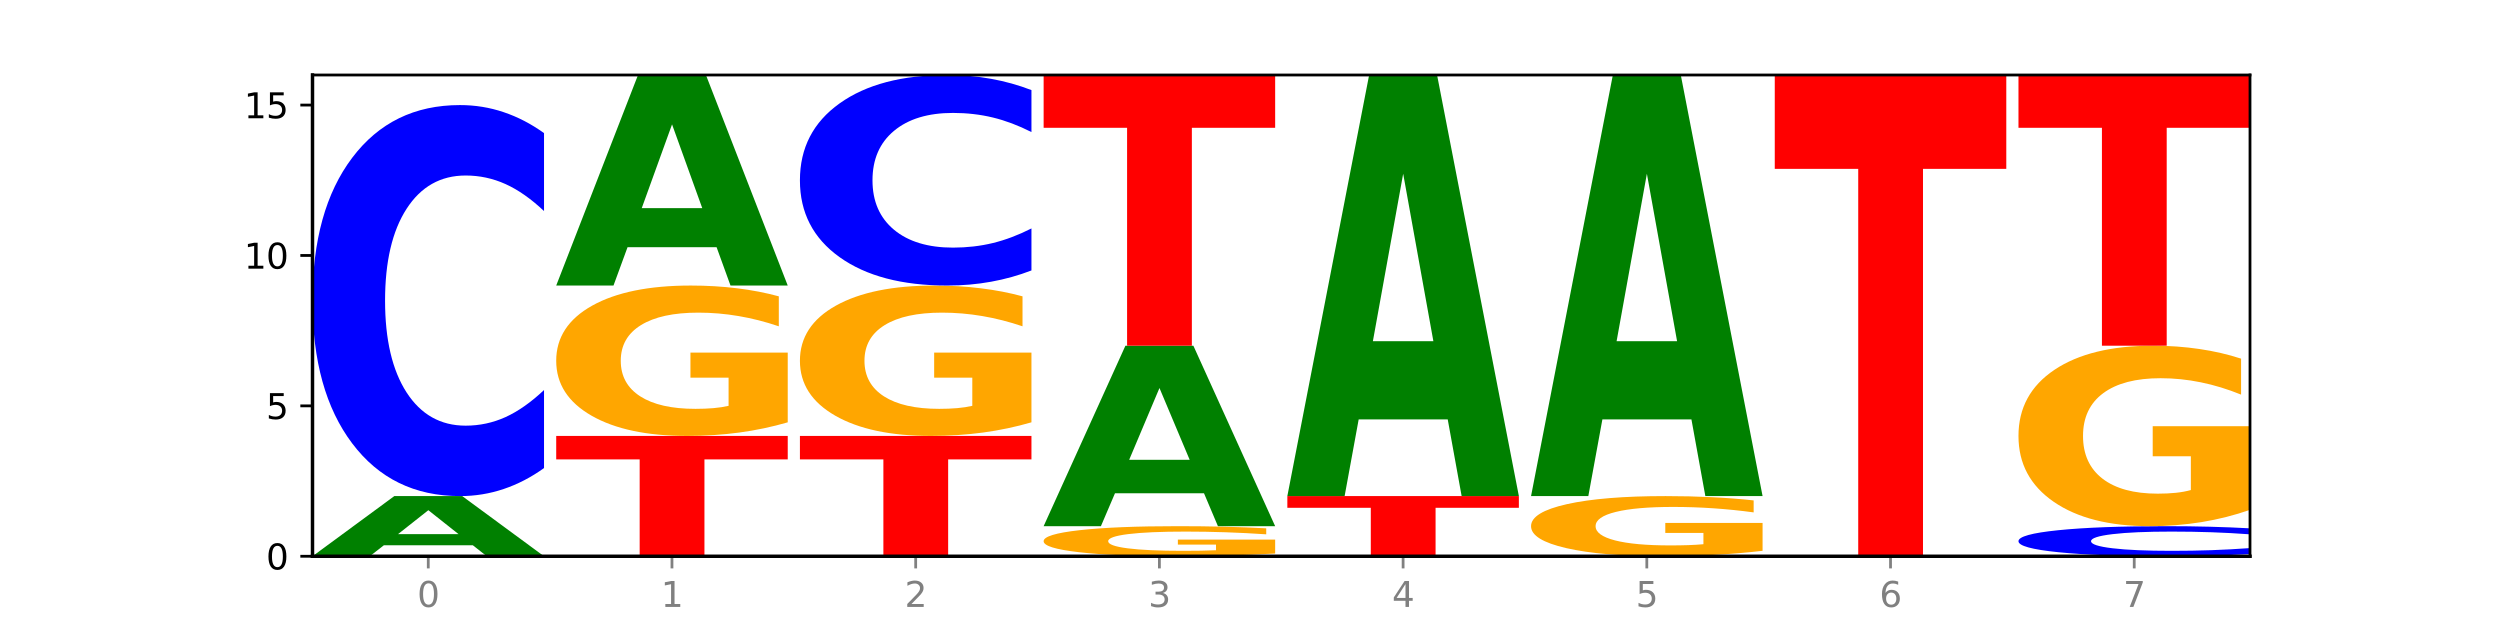
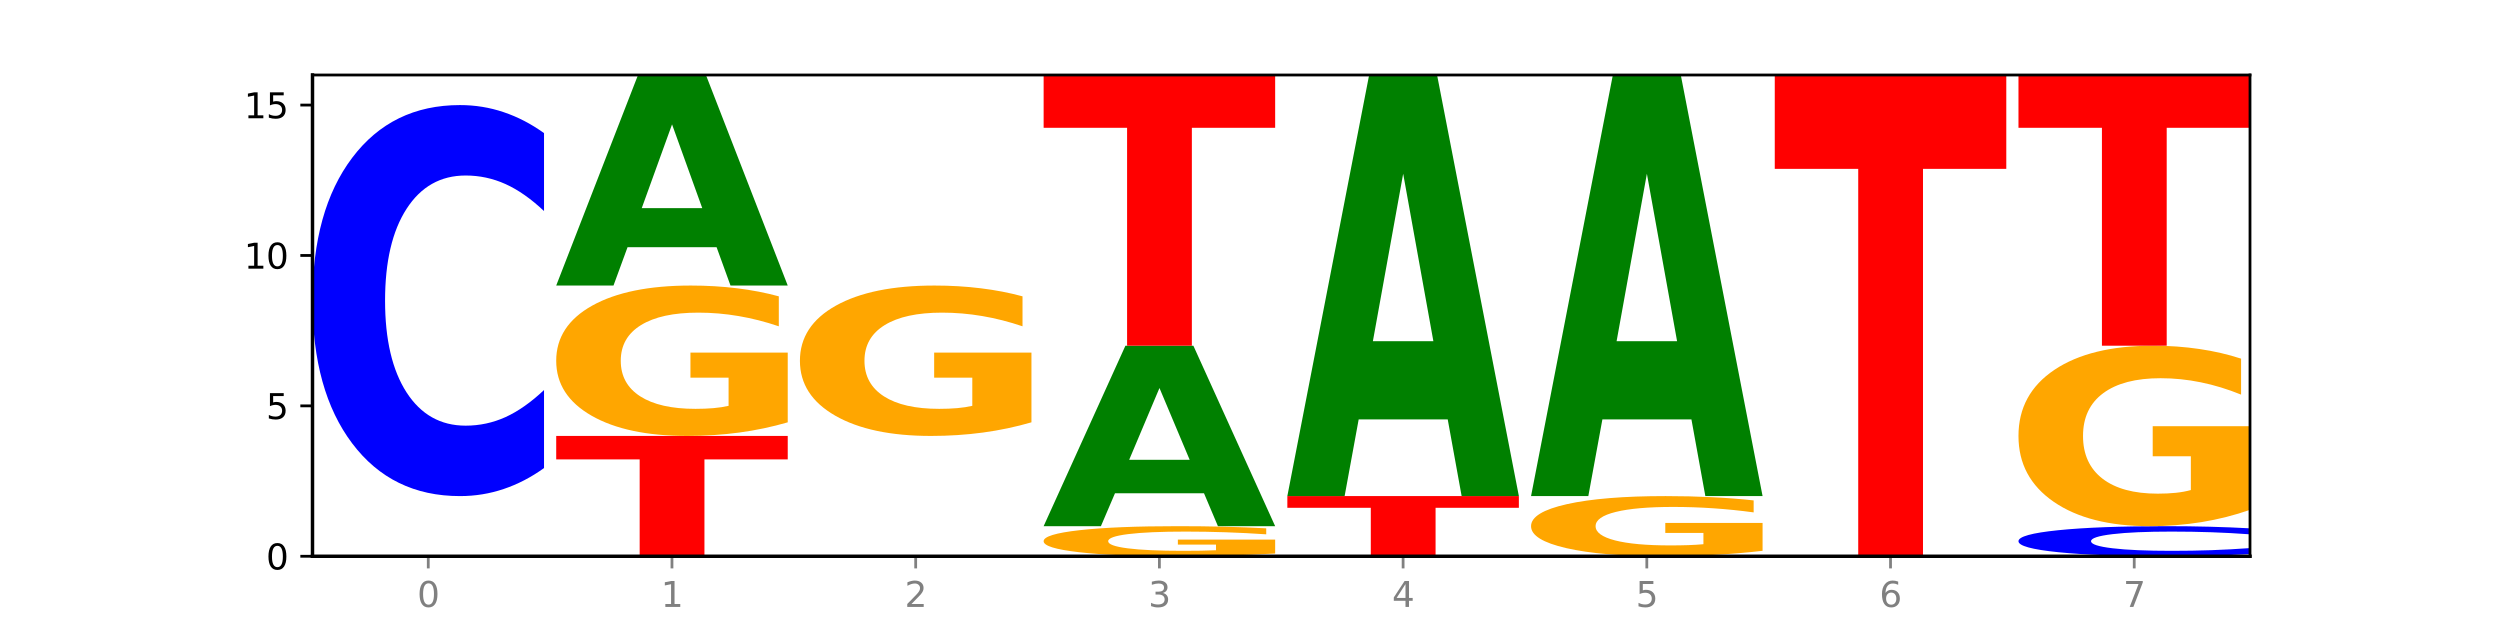
<svg xmlns="http://www.w3.org/2000/svg" xmlns:xlink="http://www.w3.org/1999/xlink" width="720pt" height="180pt" viewBox="0 0 720 180" version="1.1">
  <defs>
    <style type="text/css">*{stroke-linejoin: round; stroke-linecap: butt}</style>
  </defs>
  <g id="figure_1">
    <g id="patch_1">
      <path d="M 0 180  L 720 180  L 720 0  L 0 0  z " style="fill: #ffffff" />
    </g>
    <g id="axes_1">
      <g id="patch_2">
-         <path d="M 90 160.2  L 648 160.2  L 648 21.6  L 90 21.6  z " style="fill: #ffffff" />
+         <path d="M 90 160.2  L 648 160.2  L 90 21.6  z " style="fill: #ffffff" />
      </g>
      <g id="line2d_1">
        <path d="M 90 160.2  L 648 160.2  " clip-path="url(#p0959279109)" style="fill: none; stroke: #000000; stroke-width: 0.5; stroke-linecap: square" />
      </g>
      <g id="patch_3">
-         <path d="M 136.189 157.044  L 110.545 157.044  L 106.496 160.2  L 90 160.2  L 113.558 142.875  L 133.121 142.875  L 156.679 160.2  L 140.197 160.2  L 136.189 157.044  z M 114.635 153.828  L 132.058 153.828  L 123.36 146.937  L 114.635 153.828  z " clip-path="url(#p0959279109)" style="fill: #008000" />
-       </g>
+         </g>
      <g id="patch_4">
        <path d="M 156.679 134.803  Q 151.102 138.804 145.07 140.828  Q 139.039 142.875 132.47 142.875  Q 112.882 142.875 101.441 127.708  Q 90 112.541 90 86.604  Q 90 60.573 101.441 45.429  Q 112.882 30.262 132.47 30.262  Q 139.039 30.262 145.07 32.31  Q 151.102 34.333 156.679 38.334  L 156.679 60.783  Q 151.051 55.479 145.591 53.013  Q 140.131 50.547 134.1 50.547  Q 123.281 50.547 117.082 60.154  Q 110.899 69.739 110.899 86.604  Q 110.899 103.399 117.082 113.006  Q 123.281 122.59 134.1 122.59  Q 140.131 122.59 145.591 120.125  Q 151.051 117.635 156.679 112.332  L 156.679 134.803  z " clip-path="url(#p0959279109)" style="fill: #0000ff" />
      </g>
      <g id="patch_5">
        <path d="M 160.189 125.55  L 226.868 125.55  L 226.868 132.308  L 202.879 132.308  L 202.879 160.2  L 184.224 160.2  L 184.224 132.308  L 160.189 132.308  L 160.189 125.55  z " clip-path="url(#p0959279109)" style="fill: #ff0000" />
      </g>
      <g id="patch_6">
        <path d="M 226.868 121.631  Q 220.143 123.591 212.91 124.575  Q 205.678 125.55 197.967 125.55  Q 180.542 125.55 170.365 119.717  Q 160.189 113.883 160.189 103.907  Q 160.189 93.815 170.545 88.026  Q 180.916 82.237 198.953 82.237  Q 205.902 82.237 212.268 83.025  Q 218.649 83.803 224.298 85.342  L 224.298 93.976  Q 218.47 91.999 212.701 91.023  Q 206.933 90.039 201.135 90.039  Q 190.405 90.039 184.592 93.636  Q 178.779 97.224 178.779 103.907  Q 178.779 110.528 184.383 114.143  Q 189.987 117.748 200.298 117.748  Q 203.107 117.748 205.513 117.542  Q 207.919 117.328 209.832 116.88  L 209.832 108.774  L 198.848 108.774  L 198.848 101.554  L 226.868 101.554  L 226.868 121.631  z " clip-path="url(#p0959279109)" style="fill: #ffa600" />
      </g>
      <g id="patch_7">
        <path d="M 206.377 71.191  L 180.734 71.191  L 176.685 82.237  L 160.189 82.237  L 183.747 21.6  L 203.31 21.6  L 226.868 82.237  L 210.386 82.237  L 206.377 71.191  z M 184.824 59.937  L 202.247 59.937  L 193.549 35.817  L 184.824 59.937  z " clip-path="url(#p0959279109)" style="fill: #008000" />
      </g>
      <g id="patch_8">
-         <path d="M 230.377 125.55  L 297.057 125.55  L 297.057 132.308  L 273.068 132.308  L 273.068 160.2  L 254.413 160.2  L 254.413 132.308  L 230.377 132.308  L 230.377 125.55  z " clip-path="url(#p0959279109)" style="fill: #ff0000" />
-       </g>
+         </g>
      <g id="patch_9">
        <path d="M 297.057 121.631  Q 290.332 123.591 283.099 124.575  Q 275.866 125.55 268.155 125.55  Q 250.731 125.55 240.554 119.717  Q 230.377 113.883 230.377 103.907  Q 230.377 93.815 240.733 88.026  Q 251.104 82.237 269.142 82.237  Q 276.09 82.237 282.457 83.025  Q 288.838 83.803 294.486 85.342  L 294.486 93.976  Q 288.658 91.999 282.89 91.023  Q 277.122 90.039 271.323 90.039  Q 260.594 90.039 254.781 93.636  Q 248.967 97.224 248.967 103.907  Q 248.967 110.528 254.571 114.143  Q 260.175 117.748 270.487 117.748  Q 273.296 117.748 275.702 117.542  Q 278.108 117.328 280.021 116.88  L 280.021 108.774  L 269.037 108.774  L 269.037 101.554  L 297.057 101.554  L 297.057 121.631  z " clip-path="url(#p0959279109)" style="fill: #ffa600" />
      </g>
      <g id="patch_10">
-         <path d="M 297.057 77.891  Q 291.479 80.045 285.448 81.135  Q 279.417 82.237 272.848 82.237  Q 253.259 82.237 241.818 74.071  Q 230.377 65.904 230.377 51.938  Q 230.377 37.921 241.818 29.767  Q 253.259 21.6 272.848 21.6  Q 279.417 21.6 285.448 22.702  Q 291.479 23.792 297.057 25.946  L 297.057 38.034  Q 291.429 35.178 285.969 33.85  Q 280.509 32.523 274.477 32.523  Q 263.658 32.523 257.459 37.696  Q 251.277 42.856 251.277 51.938  Q 251.277 60.981 257.459 66.154  Q 263.658 71.315 274.477 71.315  Q 280.509 71.315 285.969 69.987  Q 291.429 68.647 297.057 65.791  L 297.057 77.891  z " clip-path="url(#p0959279109)" style="fill: #0000ff" />
-       </g>
+         </g>
      <g id="patch_11">
        <path d="M 367.245 159.416  Q 360.521 159.808 353.288 160.005  Q 346.055 160.2 338.344 160.2  Q 320.919 160.2 310.743 159.033  Q 300.566 157.867 300.566 155.871  Q 300.566 153.853 310.922 152.695  Q 321.293 151.537 339.33 151.537  Q 346.279 151.537 352.645 151.695  Q 359.026 151.851 364.675 152.158  L 364.675 153.885  Q 358.847 153.49 353.079 153.295  Q 347.31 153.098 341.512 153.098  Q 330.782 153.098 324.969 153.817  Q 319.156 154.535 319.156 155.871  Q 319.156 157.196 324.76 157.919  Q 330.364 158.64 340.675 158.64  Q 343.485 158.64 345.891 158.598  Q 348.297 158.556 350.209 158.466  L 350.209 156.845  L 339.226 156.845  L 339.226 155.401  L 367.245 155.401  L 367.245 159.416  z " clip-path="url(#p0959279109)" style="fill: #ffa600" />
      </g>
      <g id="patch_12">
        <path d="M 346.755 142.069  L 321.111 142.069  L 317.062 151.537  L 300.566 151.537  L 324.124 99.562  L 343.687 99.562  L 367.245 151.537  L 350.763 151.537  L 346.755 142.069  z M 325.201 132.423  L 342.624 132.423  L 333.926 111.749  L 325.201 132.423  z " clip-path="url(#p0959279109)" style="fill: #008000" />
      </g>
      <g id="patch_13">
        <path d="M 300.566 21.6  L 367.245 21.6  L 367.245 36.805  L 343.256 36.805  L 343.256 99.562  L 324.602 99.562  L 324.602 36.805  L 300.566 36.805  L 300.566 21.6  z " clip-path="url(#p0959279109)" style="fill: #ff0000" />
      </g>
      <g id="patch_14">
        <path d="M 370.755 142.875  L 437.434 142.875  L 437.434 146.254  L 413.445 146.254  L 413.445 160.2  L 394.79 160.2  L 394.79 146.254  L 370.755 146.254  L 370.755 142.875  z " clip-path="url(#p0959279109)" style="fill: #ff0000" />
      </g>
      <g id="patch_15">
        <path d="M 416.943 120.782  L 391.3 120.782  L 387.251 142.875  L 370.755 142.875  L 394.313 21.6  L 413.876 21.6  L 437.434 142.875  L 420.952 142.875  L 416.943 120.782  z M 395.39 98.274  L 412.813 98.274  L 404.115 50.034  L 395.39 98.274  z " clip-path="url(#p0959279109)" style="fill: #008000" />
      </g>
      <g id="patch_16">
        <path d="M 507.623 158.632  Q 500.898 159.416 493.665 159.81  Q 486.432 160.2 478.721 160.2  Q 461.297 160.2 451.12 157.867  Q 440.943 155.533 440.943 151.543  Q 440.943 147.506 451.299 145.19  Q 461.67 142.875 479.708 142.875  Q 486.656 142.875 493.023 143.19  Q 499.404 143.501 505.052 144.117  L 505.052 147.57  Q 499.224 146.779 493.456 146.389  Q 487.688 145.996 481.889 145.996  Q 471.16 145.996 465.347 147.434  Q 459.533 148.869 459.533 151.543  Q 459.533 154.191 465.137 155.637  Q 470.741 157.079 481.053 157.079  Q 483.862 157.079 486.268 156.997  Q 488.674 156.911 490.587 156.732  L 490.587 153.49  L 479.603 153.49  L 479.603 150.602  L 507.623 150.602  L 507.623 158.632  z " clip-path="url(#p0959279109)" style="fill: #ffa600" />
      </g>
      <g id="patch_17">
        <path d="M 487.132 120.782  L 461.488 120.782  L 457.439 142.875  L 440.943 142.875  L 464.501 21.6  L 484.065 21.6  L 507.623 142.875  L 491.14 142.875  L 487.132 120.782  z M 465.578 98.274  L 483.001 98.274  L 474.303 50.034  L 465.578 98.274  z " clip-path="url(#p0959279109)" style="fill: #008000" />
      </g>
      <g id="patch_18">
        <path d="M 511.132 21.6  L 577.811 21.6  L 577.811 48.631  L 553.822 48.631  L 553.822 160.2  L 535.168 160.2  L 535.168 48.631  L 511.132 48.631  L 511.132 21.6  z " clip-path="url(#p0959279109)" style="fill: #ff0000" />
      </g>
      <g id="patch_19">
        <path d="M 648 159.579  Q 642.422 159.887 636.391 160.043  Q 630.36 160.2 623.791 160.2  Q 604.202 160.2 592.762 159.033  Q 581.321 157.867 581.321 155.871  Q 581.321 153.869 592.762 152.704  Q 604.202 151.537 623.791 151.537  Q 630.36 151.537 636.391 151.695  Q 642.422 151.851 648 152.158  L 648 153.885  Q 642.372 153.477 636.912 153.288  Q 631.452 153.098 625.421 153.098  Q 614.602 153.098 608.402 153.837  Q 602.22 154.574 602.22 155.871  Q 602.22 157.163 608.402 157.902  Q 614.602 158.64 625.421 158.64  Q 631.452 158.64 636.912 158.45  Q 642.372 158.258 648 157.851  L 648 159.579  z " clip-path="url(#p0959279109)" style="fill: #0000ff" />
      </g>
      <g id="patch_20">
        <path d="M 648 146.835  Q 641.275 149.186 634.042 150.367  Q 626.81 151.537 619.099 151.537  Q 601.674 151.537 591.497 144.537  Q 581.321 137.537 581.321 125.566  Q 581.321 113.455 591.677 106.509  Q 602.048 99.562 620.085 99.562  Q 627.034 99.562 633.4 100.507  Q 639.781 101.441 645.43 103.288  L 645.43 113.649  Q 639.602 111.276 633.833 110.106  Q 628.065 108.925 622.267 108.925  Q 611.537 108.925 605.724 113.241  Q 599.911 117.546 599.911 125.566  Q 599.911 133.511 605.515 137.849  Q 611.119 142.175 621.43 142.175  Q 624.239 142.175 626.645 141.928  Q 629.051 141.671 630.964 141.134  L 630.964 131.407  L 619.98 131.407  L 619.98 122.742  L 648 122.742  L 648 146.835  z " clip-path="url(#p0959279109)" style="fill: #ffa600" />
      </g>
      <g id="patch_21">
        <path d="M 581.321 21.6  L 648 21.6  L 648 36.805  L 624.011 36.805  L 624.011 99.562  L 605.356 99.562  L 605.356 36.805  L 581.321 36.805  L 581.321 21.6  z " clip-path="url(#p0959279109)" style="fill: #ff0000" />
      </g>
      <g id="matplotlib.axis_1">
        <g id="xtick_1">
          <g id="line2d_2">
            <defs>
              <path id="m39e4c3d80e" d="M 0 0  L 0 3.5  " style="stroke: #808080; stroke-width: 0.8" />
            </defs>
            <g>
              <use xlink:href="#m39e4c3d80e" x="123.34" y="160.2" style="fill: #808080; stroke: #808080; stroke-width: 0.8" />
            </g>
          </g>
          <g id="text_1">
            <g style="fill: #808080" transform="translate(120.158 174.798) scale(0.1 -0.1)">
              <defs>
                <path id="DejaVuSans-30" d="M 2034 4250  Q 1547 4250 1301 3770  Q 1056 3291 1056 2328  Q 1056 1369 1301 889  Q 1547 409 2034 409  Q 2525 409 2770 889  Q 3016 1369 3016 2328  Q 3016 3291 2770 3770  Q 2525 4250 2034 4250  z M 2034 4750  Q 2819 4750 3233 4129  Q 3647 3509 3647 2328  Q 3647 1150 3233 529  Q 2819 -91 2034 -91  Q 1250 -91 836 529  Q 422 1150 422 2328  Q 422 3509 836 4129  Q 1250 4750 2034 4750  z " transform="scale(0.016)" />
              </defs>
              <use xlink:href="#DejaVuSans-30" />
            </g>
          </g>
        </g>
        <g id="xtick_2">
          <g id="line2d_3">
            <g>
              <use xlink:href="#m39e4c3d80e" x="193.528" y="160.2" style="fill: #808080; stroke: #808080; stroke-width: 0.8" />
            </g>
          </g>
          <g id="text_2">
            <g style="fill: #808080" transform="translate(190.347 174.798) scale(0.1 -0.1)">
              <defs>
                <path id="DejaVuSans-31" d="M 794 531  L 1825 531  L 1825 4091  L 703 3866  L 703 4441  L 1819 4666  L 2450 4666  L 2450 531  L 3481 531  L 3481 0  L 794 0  L 794 531  z " transform="scale(0.016)" />
              </defs>
              <use xlink:href="#DejaVuSans-31" />
            </g>
          </g>
        </g>
        <g id="xtick_3">
          <g id="line2d_4">
            <g>
              <use xlink:href="#m39e4c3d80e" x="263.717" y="160.2" style="fill: #808080; stroke: #808080; stroke-width: 0.8" />
            </g>
          </g>
          <g id="text_3">
            <g style="fill: #808080" transform="translate(260.536 174.798) scale(0.1 -0.1)">
              <defs>
                <path id="DejaVuSans-32" d="M 1228 531  L 3431 531  L 3431 0  L 469 0  L 469 531  Q 828 903 1448 1529  Q 2069 2156 2228 2338  Q 2531 2678 2651 2914  Q 2772 3150 2772 3378  Q 2772 3750 2511 3984  Q 2250 4219 1831 4219  Q 1534 4219 1204 4116  Q 875 4013 500 3803  L 500 4441  Q 881 4594 1212 4672  Q 1544 4750 1819 4750  Q 2544 4750 2975 4387  Q 3406 4025 3406 3419  Q 3406 3131 3298 2873  Q 3191 2616 2906 2266  Q 2828 2175 2409 1742  Q 1991 1309 1228 531  z " transform="scale(0.016)" />
              </defs>
              <use xlink:href="#DejaVuSans-32" />
            </g>
          </g>
        </g>
        <g id="xtick_4">
          <g id="line2d_5">
            <g>
              <use xlink:href="#m39e4c3d80e" x="333.906" y="160.2" style="fill: #808080; stroke: #808080; stroke-width: 0.8" />
            </g>
          </g>
          <g id="text_4">
            <g style="fill: #808080" transform="translate(330.724 174.798) scale(0.1 -0.1)">
              <defs>
                <path id="DejaVuSans-33" d="M 2597 2516  Q 3050 2419 3304 2112  Q 3559 1806 3559 1356  Q 3559 666 3084 287  Q 2609 -91 1734 -91  Q 1441 -91 1130 -33  Q 819 25 488 141  L 488 750  Q 750 597 1062 519  Q 1375 441 1716 441  Q 2309 441 2620 675  Q 2931 909 2931 1356  Q 2931 1769 2642 2001  Q 2353 2234 1838 2234  L 1294 2234  L 1294 2753  L 1863 2753  Q 2328 2753 2575 2939  Q 2822 3125 2822 3475  Q 2822 3834 2567 4026  Q 2313 4219 1838 4219  Q 1578 4219 1281 4162  Q 984 4106 628 3988  L 628 4550  Q 988 4650 1302 4700  Q 1616 4750 1894 4750  Q 2613 4750 3031 4423  Q 3450 4097 3450 3541  Q 3450 3153 3228 2886  Q 3006 2619 2597 2516  z " transform="scale(0.016)" />
              </defs>
              <use xlink:href="#DejaVuSans-33" />
            </g>
          </g>
        </g>
        <g id="xtick_5">
          <g id="line2d_6">
            <g>
              <use xlink:href="#m39e4c3d80e" x="404.094" y="160.2" style="fill: #808080; stroke: #808080; stroke-width: 0.8" />
            </g>
          </g>
          <g id="text_5">
            <g style="fill: #808080" transform="translate(400.913 174.798) scale(0.1 -0.1)">
              <defs>
                <path id="DejaVuSans-34" d="M 2419 4116  L 825 1625  L 2419 1625  L 2419 4116  z M 2253 4666  L 3047 4666  L 3047 1625  L 3713 1625  L 3713 1100  L 3047 1100  L 3047 0  L 2419 0  L 2419 1100  L 313 1100  L 313 1709  L 2253 4666  z " transform="scale(0.016)" />
              </defs>
              <use xlink:href="#DejaVuSans-34" />
            </g>
          </g>
        </g>
        <g id="xtick_6">
          <g id="line2d_7">
            <g>
              <use xlink:href="#m39e4c3d80e" x="474.283" y="160.2" style="fill: #808080; stroke: #808080; stroke-width: 0.8" />
            </g>
          </g>
          <g id="text_6">
            <g style="fill: #808080" transform="translate(471.102 174.798) scale(0.1 -0.1)">
              <defs>
                <path id="DejaVuSans-35" d="M 691 4666  L 3169 4666  L 3169 4134  L 1269 4134  L 1269 2991  Q 1406 3038 1543 3061  Q 1681 3084 1819 3084  Q 2600 3084 3056 2656  Q 3513 2228 3513 1497  Q 3513 744 3044 326  Q 2575 -91 1722 -91  Q 1428 -91 1123 -41  Q 819 9 494 109  L 494 744  Q 775 591 1075 516  Q 1375 441 1709 441  Q 2250 441 2565 725  Q 2881 1009 2881 1497  Q 2881 1984 2565 2268  Q 2250 2553 1709 2553  Q 1456 2553 1204 2497  Q 953 2441 691 2322  L 691 4666  z " transform="scale(0.016)" />
              </defs>
              <use xlink:href="#DejaVuSans-35" />
            </g>
          </g>
        </g>
        <g id="xtick_7">
          <g id="line2d_8">
            <g>
              <use xlink:href="#m39e4c3d80e" x="544.472" y="160.2" style="fill: #808080; stroke: #808080; stroke-width: 0.8" />
            </g>
          </g>
          <g id="text_7">
            <g style="fill: #808080" transform="translate(541.29 174.798) scale(0.1 -0.1)">
              <defs>
                <path id="DejaVuSans-36" d="M 2113 2584  Q 1688 2584 1439 2293  Q 1191 2003 1191 1497  Q 1191 994 1439 701  Q 1688 409 2113 409  Q 2538 409 2786 701  Q 3034 994 3034 1497  Q 3034 2003 2786 2293  Q 2538 2584 2113 2584  z M 3366 4563  L 3366 3988  Q 3128 4100 2886 4159  Q 2644 4219 2406 4219  Q 1781 4219 1451 3797  Q 1122 3375 1075 2522  Q 1259 2794 1537 2939  Q 1816 3084 2150 3084  Q 2853 3084 3261 2657  Q 3669 2231 3669 1497  Q 3669 778 3244 343  Q 2819 -91 2113 -91  Q 1303 -91 875 529  Q 447 1150 447 2328  Q 447 3434 972 4092  Q 1497 4750 2381 4750  Q 2619 4750 2861 4703  Q 3103 4656 3366 4563  z " transform="scale(0.016)" />
              </defs>
              <use xlink:href="#DejaVuSans-36" />
            </g>
          </g>
        </g>
        <g id="xtick_8">
          <g id="line2d_9">
            <g>
              <use xlink:href="#m39e4c3d80e" x="614.66" y="160.2" style="fill: #808080; stroke: #808080; stroke-width: 0.8" />
            </g>
          </g>
          <g id="text_8">
            <g style="fill: #808080" transform="translate(611.479 174.798) scale(0.1 -0.1)">
              <defs>
                <path id="DejaVuSans-37" d="M 525 4666  L 3525 4666  L 3525 4397  L 1831 0  L 1172 0  L 2766 4134  L 525 4134  L 525 4666  z " transform="scale(0.016)" />
              </defs>
              <use xlink:href="#DejaVuSans-37" />
            </g>
          </g>
        </g>
      </g>
      <g id="matplotlib.axis_2">
        <g id="ytick_1">
          <g id="line2d_10">
            <defs>
              <path id="m4e7f9a7cb7" d="M 0 0  L -3.5 0  " style="stroke: #000000; stroke-width: 0.8" />
            </defs>
            <g>
              <use xlink:href="#m4e7f9a7cb7" x="90" y="160.2" style="stroke: #000000; stroke-width: 0.8" />
            </g>
          </g>
          <g id="text_9">
            <g transform="translate(76.638 163.999) scale(0.1 -0.1)">
              <use xlink:href="#DejaVuSans-30" />
            </g>
          </g>
        </g>
        <g id="ytick_2">
          <g id="line2d_11">
            <g>
              <use xlink:href="#m4e7f9a7cb7" x="90" y="116.888" style="stroke: #000000; stroke-width: 0.8" />
            </g>
          </g>
          <g id="text_10">
            <g transform="translate(76.638 120.687) scale(0.1 -0.1)">
              <use xlink:href="#DejaVuSans-35" />
            </g>
          </g>
        </g>
        <g id="ytick_3">
          <g id="line2d_12">
            <g>
              <use xlink:href="#m4e7f9a7cb7" x="90" y="73.575" style="stroke: #000000; stroke-width: 0.8" />
            </g>
          </g>
          <g id="text_11">
            <g transform="translate(70.275 77.374) scale(0.1 -0.1)">
              <use xlink:href="#DejaVuSans-31" />
              <use xlink:href="#DejaVuSans-30" x="63.623" />
            </g>
          </g>
        </g>
        <g id="ytick_4">
          <g id="line2d_13">
            <g>
              <use xlink:href="#m4e7f9a7cb7" x="90" y="30.262" style="stroke: #000000; stroke-width: 0.8" />
            </g>
          </g>
          <g id="text_12">
            <g transform="translate(70.275 34.062) scale(0.1 -0.1)">
              <use xlink:href="#DejaVuSans-31" />
              <use xlink:href="#DejaVuSans-35" x="63.623" />
            </g>
          </g>
        </g>
      </g>
      <g id="patch_22">
        <path d="M 90 160.2  L 90 21.6  " style="fill: none; stroke: #000000; stroke-linejoin: miter; stroke-linecap: square" />
      </g>
      <g id="patch_23">
        <path d="M 648 160.2  L 648 21.6  " style="fill: none; stroke: #000000; stroke-width: 0.8; stroke-linejoin: miter; stroke-linecap: square" />
      </g>
      <g id="patch_24">
        <path d="M 90 160.2  L 648 160.2  " style="fill: none; stroke: #000000; stroke-linejoin: miter; stroke-linecap: square" />
      </g>
      <g id="patch_25">
        <path d="M 90 21.6  L 648 21.6  " style="fill: none; stroke: #000000; stroke-width: 0.8; stroke-linejoin: miter; stroke-linecap: square" />
      </g>
    </g>
  </g>
  <defs>
    <clipPath id="p0959279109">
      <rect x="90" y="21.6" width="558" height="138.6" />
    </clipPath>
  </defs>
</svg>